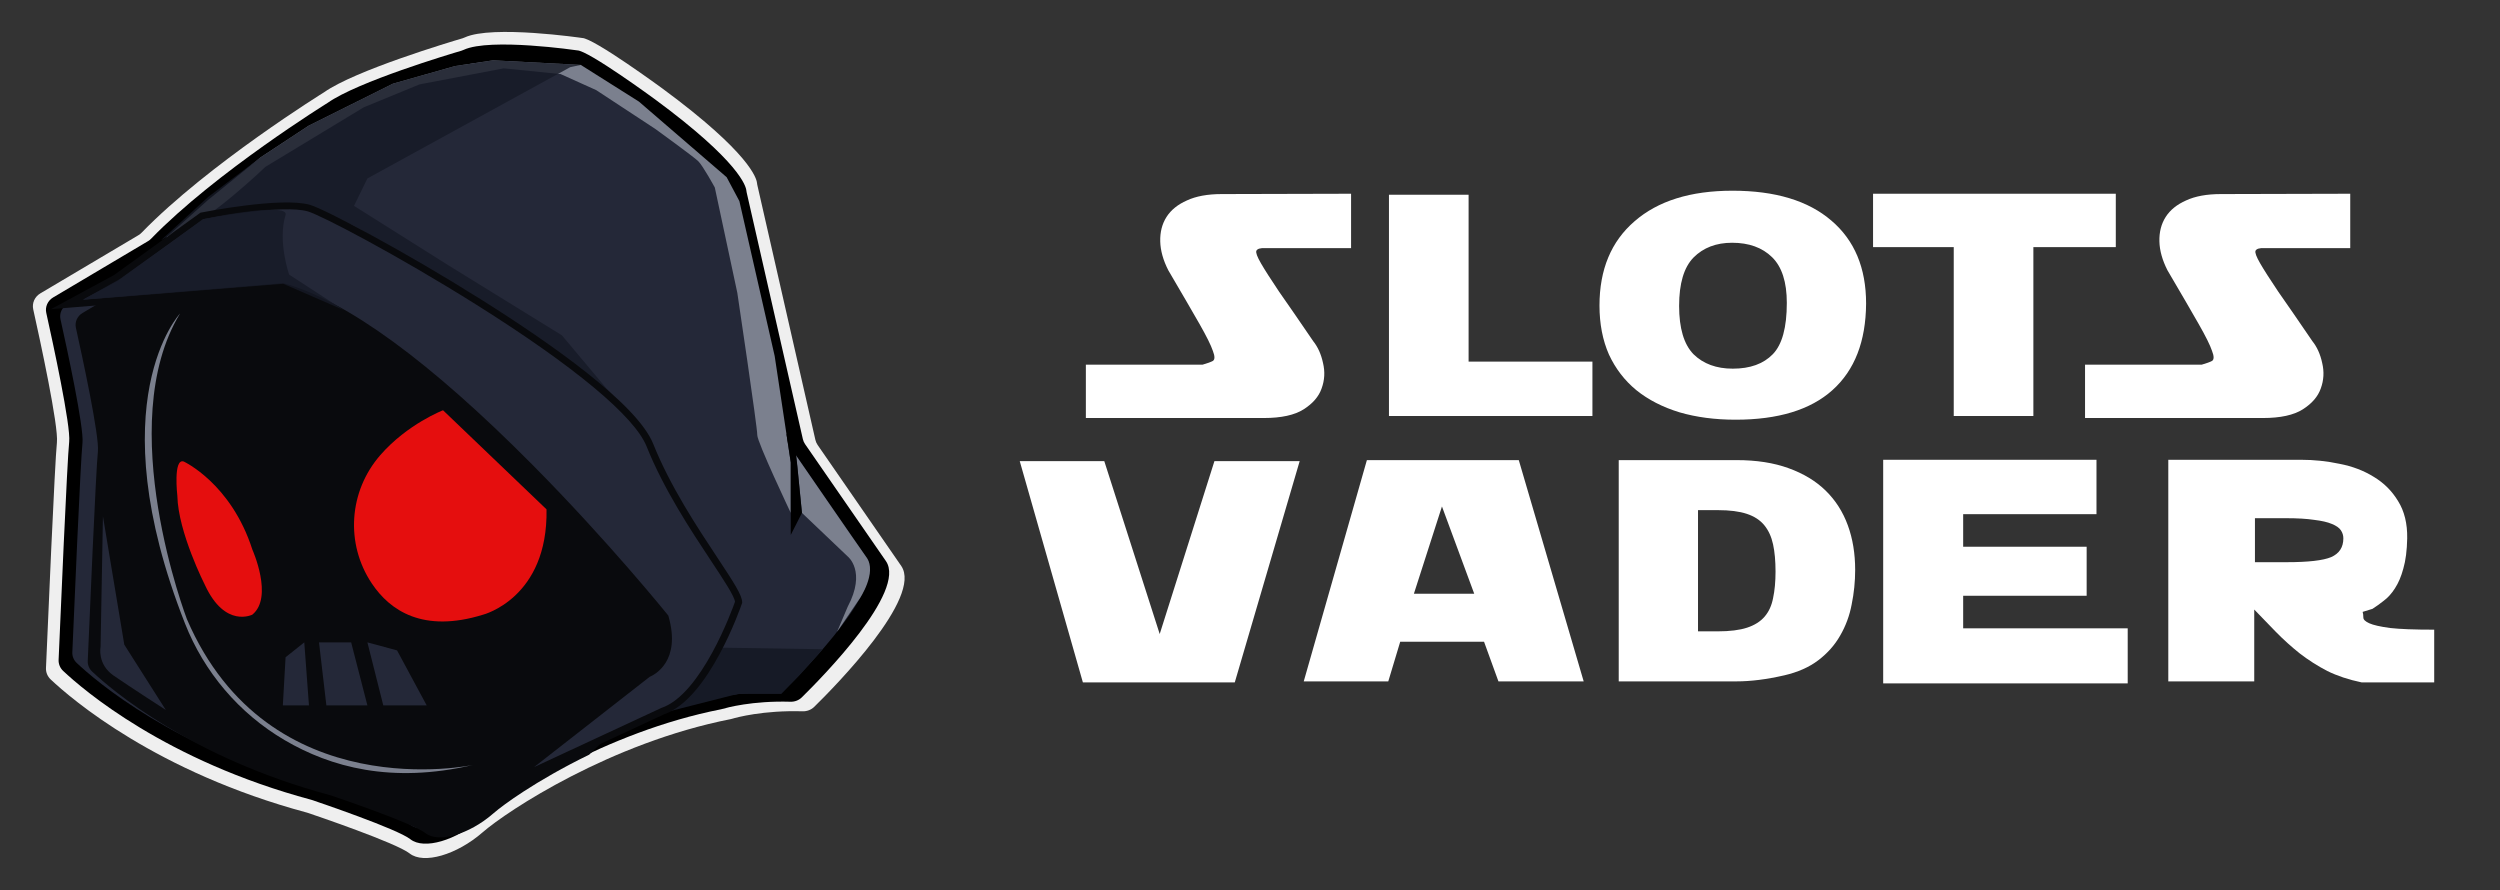
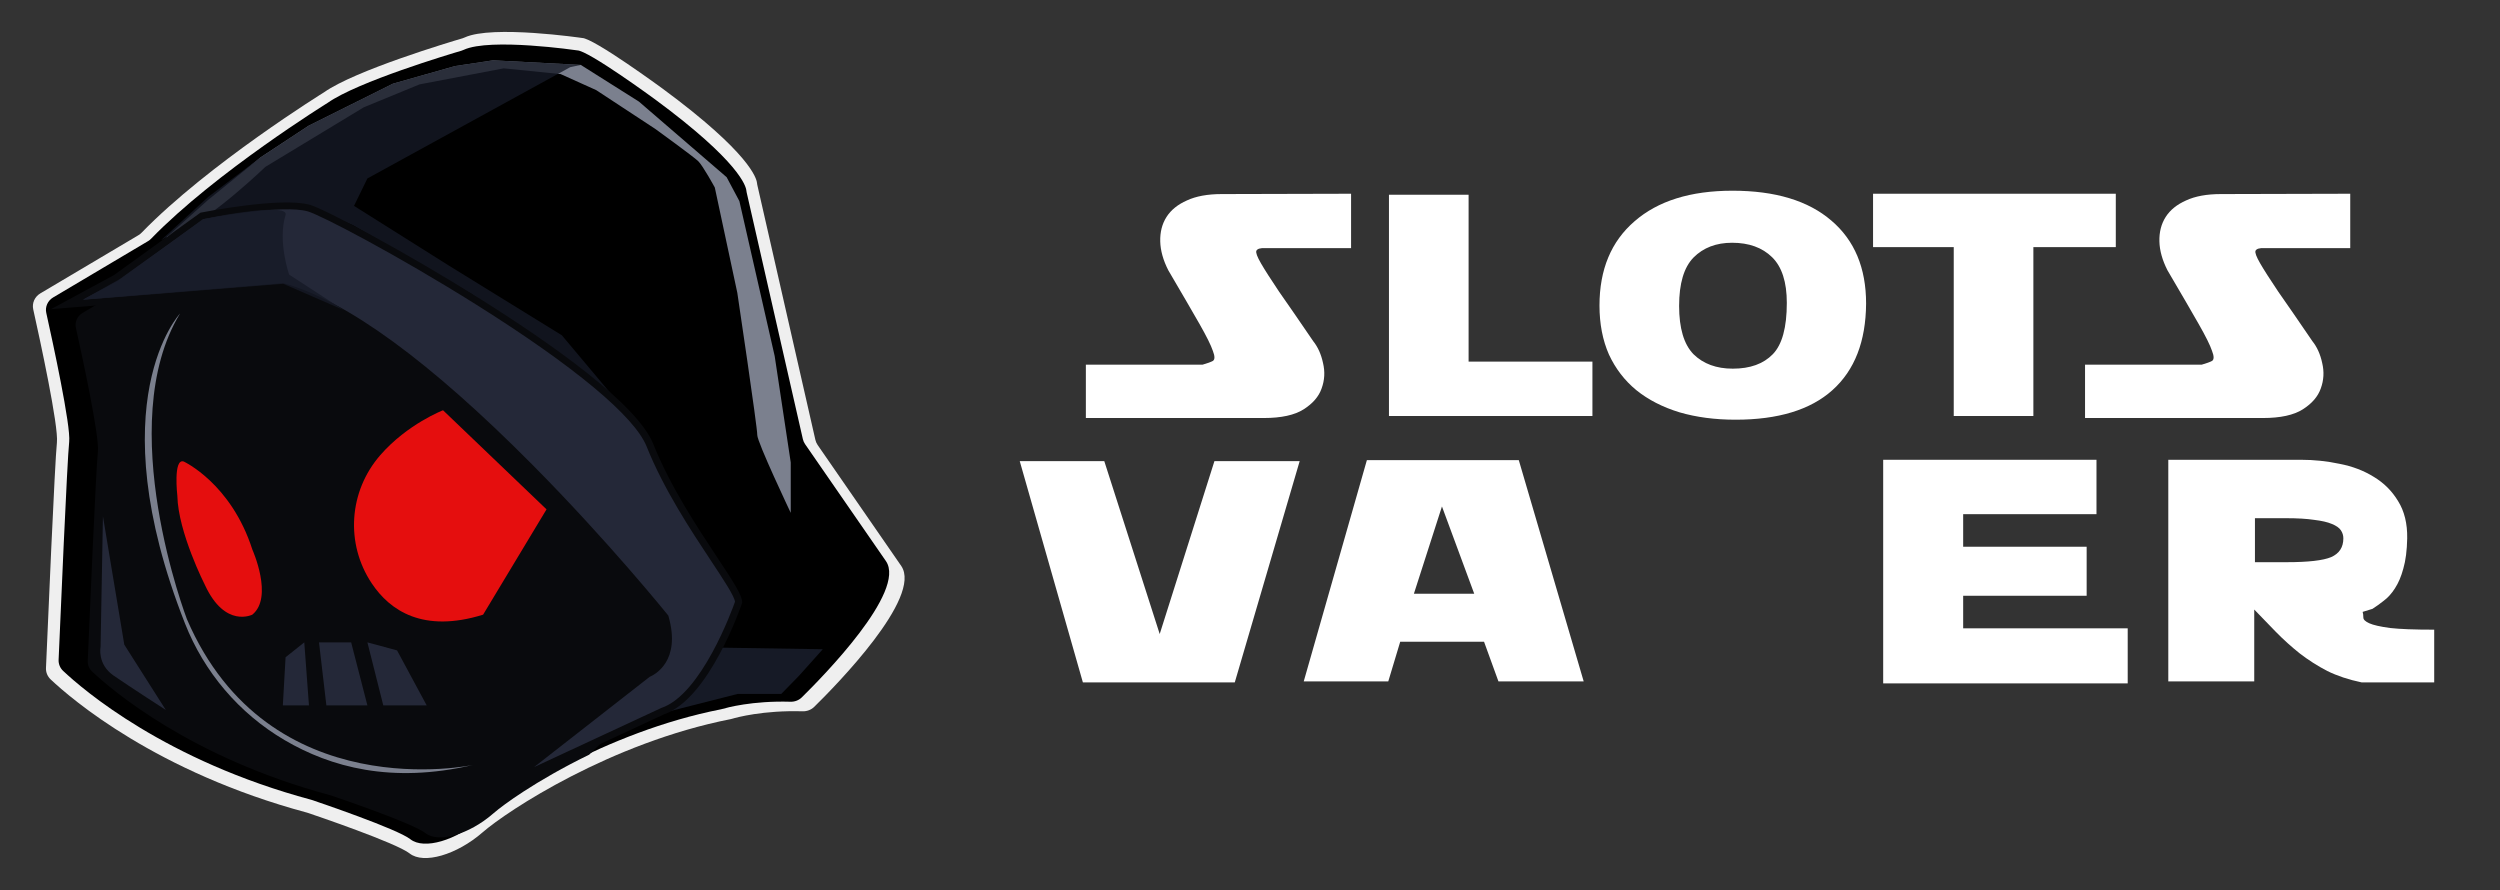
<svg xmlns="http://www.w3.org/2000/svg" width="1000" height="356" viewBox="0 0 1000 356" fill="none">
  <rect x="0" y="0" width="1000" height="356" fill="#333333" stroke="none" />
  <path d="M360.514 226.404L327.058 177.998C326.627 177.375 326.318 176.679 326.152 175.946L302.909 73.92C302.852 73.668 302.814 73.416 302.791 73.159C302.629 71.459 300.111 61.312 264.999 35.423C264.999 35.423 237.415 15.189 232.818 15.189C232.818 15.189 196.853 9.91 185.914 14.969C185.615 15.107 185.311 15.235 184.994 15.327C180.303 16.706 142.098 28.109 129.641 36.903C129.641 36.903 83.311 65.611 56.652 93.067C56.273 93.457 55.846 93.796 55.376 94.076L16.138 117.348C13.88 118.686 12.741 121.253 13.296 123.755C15.991 135.858 23.514 170.556 22.764 177.05C21.953 184.117 19.003 252.862 18.391 267.211C18.32 268.925 19.003 270.579 20.274 271.78C28.552 279.58 62.62 308.883 122.811 325.052C122.934 325.084 123.053 325.121 123.171 325.162C125.875 326.074 158.473 337.133 163.857 341.385C169.473 345.827 182.755 341.88 192.972 332.994C203.166 324.131 244.378 297.092 292.255 287.655C292.449 287.618 292.64 287.572 292.829 287.513C294.57 286.995 305.195 284.062 321.029 284.52C322.78 284.571 324.473 283.929 325.697 282.729C334.44 274.149 369.01 238.934 360.514 226.404Z" fill="#EFEFEF" />
  <path d="M354.39 224.469L322.024 177.646C321.607 177.04 321.308 176.367 321.147 175.656L298.662 76.958C298.605 76.715 298.567 76.467 298.544 76.22C298.387 74.575 295.953 64.763 261.985 39.717C261.985 39.717 235.303 20.143 230.858 20.143C230.858 20.143 196.069 15.038 185.486 19.932C185.196 20.065 184.902 20.189 184.594 20.28C180.055 21.614 143.098 32.645 131.049 41.151C131.049 41.151 86.232 68.919 60.446 95.482C60.081 95.858 59.668 96.188 59.208 96.458L21.259 118.974C19.077 120.272 17.972 122.751 18.513 125.175C21.117 136.884 28.394 170.45 27.673 176.733C26.885 183.571 24.034 250.07 23.441 263.952C23.37 265.61 24.034 267.21 25.263 268.369C33.27 275.913 66.228 304.258 124.45 319.9C124.569 319.932 124.683 319.969 124.801 320.005C127.415 320.89 158.95 331.582 164.158 335.702C169.595 339.996 182.441 336.179 192.321 327.586C202.183 319.011 242.048 292.856 288.359 283.727C288.544 283.69 288.734 283.645 288.914 283.59C290.598 283.09 300.878 280.248 316.194 280.693C317.888 280.743 319.524 280.125 320.71 278.956C329.168 270.656 362.61 236.591 354.39 224.469Z" fill="black" />
-   <path d="M346.644 223.033L315.573 178.078C315.175 177.496 314.886 176.85 314.734 176.172L293.146 81.419C293.094 81.185 293.056 80.951 293.032 80.713C292.885 79.132 290.547 69.714 257.935 45.672C257.935 45.672 232.319 26.882 228.05 26.882C228.05 26.882 194.651 21.978 184.49 26.676C184.21 26.804 183.93 26.923 183.636 27.01C179.282 28.294 143.8 38.88 132.23 47.047C132.23 47.047 89.207 73.706 64.45 99.205C64.099 99.567 63.7 99.884 63.264 100.141L26.834 121.753C24.737 122.996 23.679 125.383 24.196 127.707C26.696 138.949 33.683 171.171 32.991 177.203C32.237 183.766 29.495 247.606 28.93 260.933C28.864 262.523 29.5 264.064 30.681 265.177C38.365 272.423 70.005 299.632 125.903 314.65C126.016 314.682 126.126 314.714 126.239 314.751C128.749 315.598 159.022 325.865 164.022 329.82C169.022 333.774 181.573 330.278 191.06 322.029C200.528 313.798 238.799 288.688 283.261 279.925C283.441 279.889 283.621 279.847 283.796 279.797C285.414 279.315 295.281 276.589 309.986 277.015C311.608 277.061 313.183 276.47 314.322 275.351C322.442 267.381 354.537 234.673 346.649 223.041L346.644 223.033Z" fill="#242838" />
  <path d="M278.944 250.142C278.114 257.314 265.283 272.987 265.283 272.987L235.669 301.874C225.185 306.965 216.206 312.204 209.371 316.645C203.754 320.292 199.589 323.404 197.222 325.463C187.735 333.711 175.402 337.378 170.184 333.253C165.185 329.298 134.911 319.032 132.402 318.185C132.288 318.148 132.179 318.116 132.065 318.084C76.167 303.066 44.528 275.856 36.843 268.611C35.662 267.502 35.026 265.962 35.097 264.371C35.662 251.044 38.399 187.204 39.158 180.641C39.85 174.61 32.863 142.387 30.363 131.145C29.846 128.822 30.904 126.439 33.001 125.196L44.988 118.084L99.524 93.107L133.763 102.396L169.729 124.729L217.871 160.476L260.786 208.597L278.944 250.142Z" fill="#090A0D" />
  <path d="M316.305 205.16C316.305 205.16 302.819 176.745 302.908 173.996C302.999 171.246 294.935 117.167 294.935 117.167L285.922 75.004C285.922 75.004 281.179 66.296 279.281 64.463C277.384 62.63 262.204 51.631 262.204 51.631L238.486 36.049L224.256 29.633L201.487 27.341L167.808 33.757L145.513 42.923L106.142 66.755C106.142 66.755 84.795 87.378 71.039 93.336L66.348 95.082L83.206 79.995L104.277 62.914L123.46 50.283L157.225 33.455L182.034 26.425L197.213 24.133L232.315 25.966L255.559 40.632L290.661 70.879L295.751 80.444L309.872 142.419L316.295 184.981V205.155L316.305 205.16Z" fill="#7B808E" />
-   <path d="M218.611 203.742L177.214 164.105C177.214 164.105 162.983 169.59 152.13 182.038C139.503 196.52 138.079 217.464 148.715 233.371C155.996 244.265 169.273 253.316 193.242 245.865C193.242 245.865 219.237 239.265 218.611 203.742Z" fill="#E50E0E" />
+   <path d="M218.611 203.742L177.214 164.105C177.214 164.105 162.983 169.59 152.13 182.038C139.503 196.52 138.079 217.464 148.715 233.371C155.996 244.265 169.273 253.316 193.242 245.865Z" fill="#E50E0E" />
  <path d="M73.468 184.6C73.468 184.6 92.423 193.298 100.952 219.851C100.952 219.851 109.481 238.876 100.952 245.846C100.952 245.846 90.051 251.442 81.996 234.045C81.996 234.045 71.257 212.987 70.94 198.335C70.94 198.335 69.203 183.225 73.468 184.6Z" fill="#E50E0E" />
  <path d="M170.677 282.153L158.817 260.155L146.959 256.947L153.315 282.153H170.677Z" fill="#242838" />
  <path d="M283.351 258.982L329.112 259.697L319.625 270.284L312.509 277.571H295.044L266.022 284.949L279.774 265.925L283.351 258.982Z" fill="#161A26" />
  <path d="M146.959 282.153H130.547L127.601 256.947H140.46L146.959 282.153Z" fill="#242838" />
  <path d="M123.583 282.153H113.138L114.228 262.905L121.709 256.947L123.583 282.153Z" fill="#242838" />
  <path opacity="0.8" d="M251.849 166.415L224.754 134.124L179.671 106.315L141.604 82.35L146.96 71.379L228.056 26.883L232.324 25.966L197.222 24.133L182.043 26.425L157.234 33.455L123.47 50.283L104.287 62.914L83.396 78.67L64.422 96.085L81.024 86.461L99.614 83.455L111.858 81.42L126.562 83.711L141.267 90.127L188.703 117.625L251.849 166.415Z" fill="#161A26" />
  <path d="M46.373 111.188L80.764 86.358C80.764 86.358 112.536 80.047 123.584 83.251C134.631 86.455 248.22 148.705 259.971 178.077C271.72 207.449 295.438 234.947 295.438 240.904C295.438 240.904 282.616 278.503 265.074 284.451L203.209 313.205L259.121 269.548C259.121 269.548 271.355 265.488 266.028 246.862C266.028 246.862 172.76 130.914 113.139 114.644L26.839 121.757L46.373 111.188Z" fill="#242838" />
  <path d="M192.782 319.576L258.418 268.329L258.655 268.251C259.092 268.101 269.428 264.328 264.727 247.496C262.526 244.777 239.88 217.014 210.893 187.793C183.02 159.695 143.449 124.48 112.995 116.043L20.392 123.668L45.594 110.034L80.165 85.076L80.478 85.016C81.788 84.755 112.734 78.673 123.996 81.941C129.987 83.678 162.011 100.676 192.293 119.704C220.233 137.262 254.889 161.556 261.303 177.587C268.1 194.576 278.934 210.942 286.846 222.894C293.611 233.11 296.865 238.146 296.865 240.91V241.13L296.794 241.341C296.262 242.899 283.582 279.548 265.624 285.726L192.791 319.58L192.782 319.576ZM259.851 270.745L213.625 306.84L264.523 283.182L264.599 283.155C280.575 277.738 292.88 243.888 294 240.712C293.753 238.43 289.427 231.9 284.442 224.37C276.462 212.321 265.538 195.818 258.641 178.573C253.85 166.601 229.734 146.51 190.737 122.005C158.542 101.776 128.269 86.047 123.175 84.572C113.161 81.666 84.653 87.014 81.36 87.646L47.15 112.344L33.285 119.847L113.275 113.252L113.526 113.32C138.501 120.135 171.957 144.553 212.971 185.9C243.438 216.616 266.919 245.726 267.151 246.015L267.322 246.23L267.398 246.491C272.563 264.553 261.739 269.952 259.856 270.736L259.851 270.745Z" fill="#090A0D" />
-   <path d="M318.908 186.369L320.782 205.159L339.074 222.574C339.074 222.574 346.663 228.459 339.074 242.702L334.837 252.693L343.911 239.384C343.911 239.384 350.894 228.99 346.644 223.032C342.394 217.075 318.216 181.9 318.216 181.9L318.908 186.369Z" fill="#7B808E" />
-   <path d="M314.572 173.509L316.304 184.981V213.977L320.782 205.159L318.216 179.165L314.572 173.509Z" fill="black" />
  <path d="M189.177 305.982C189.177 305.982 107.399 323.599 74.763 247.65C74.763 247.65 44.973 169.868 72.012 125.414C72.012 125.414 39.035 160.583 73.999 249.4C81.622 268.768 95.54 285.312 113.874 296.064C132.207 306.816 156.594 313.599 189.177 305.982Z" fill="#7B808E" />
  <path opacity="0.8" d="M81.062 87.724L67.742 97.458L47.819 111.665L33.114 119.915L50.665 118.54L113.28 113.499L137.472 124.039L115.652 109.833C115.652 109.833 110.994 96.423 114.229 86.001C115.652 81.418 91.213 85.447 81.062 87.724Z" fill="#161A26" />
  <path d="M41.177 206.533L40.229 258.779C40.229 258.779 38.806 265.653 45.447 270.236C52.087 274.819 66.318 283.985 66.318 283.985L49.716 257.862L41.177 206.533Z" fill="#242838" />
  <path d="M434.346 167.208V145.854H481.073C482.943 145.316 484.301 144.824 485.142 144.377C485.984 143.839 485.984 142.496 485.142 140.347C484.394 138.109 482.616 134.527 479.81 129.603C477.003 124.679 472.841 117.516 467.321 108.115C465.263 104.085 464.187 100.236 464.094 96.565C464.001 92.804 464.842 89.536 466.62 86.761C468.397 83.985 471.11 81.792 474.758 80.18C478.406 78.479 483.038 77.628 488.65 77.628L540.429 77.494V99.251H506.05C504.086 99.162 502.916 99.52 502.542 100.325C502.261 101.042 502.869 102.698 504.366 105.294C505.863 107.891 508.295 111.696 511.663 116.71C515.124 121.635 519.661 128.216 525.275 136.453C527.146 138.781 528.455 141.69 529.203 145.182C530.046 148.674 529.858 152.077 528.642 155.389C527.52 158.612 525.134 161.388 521.486 163.715C517.838 166.044 512.505 167.208 505.489 167.208H434.346Z" fill="white" />
  <path d="M555.584 166.402V77.897H587.437V144.645H636.971V166.402H555.584Z" fill="white" />
  <path d="M639.794 122.216C639.794 107.801 644.472 96.565 653.827 88.507C663.181 80.359 676.231 76.285 692.976 76.285C710.096 76.285 723.287 80.27 732.547 88.238C741.807 96.117 746.437 107.175 746.437 121.411C746.348 136.542 741.859 148.092 732.968 156.061C724.175 163.94 711.265 167.879 694.239 167.879C686.007 167.879 678.524 166.894 671.788 164.924C665.052 162.866 659.299 159.911 654.528 156.061C649.851 152.211 646.202 147.466 643.583 141.825C641.057 136.094 639.794 129.558 639.794 122.216ZM671.647 122.351C671.647 131.304 673.565 137.751 677.401 141.69C681.329 145.54 686.569 147.466 693.117 147.466C700.039 147.466 705.372 145.54 709.114 141.69C712.855 137.84 714.727 130.991 714.727 121.142C714.727 112.816 712.762 106.727 708.833 102.877C704.904 99.027 699.572 97.102 692.836 97.102C686.475 97.102 681.329 99.072 677.401 103.012C673.565 106.951 671.647 113.397 671.647 122.351Z" fill="white" />
  <path d="M749.223 98.848V77.494H846.319V98.848H813.349V166.402H781.497V98.848H749.223Z" fill="white" />
  <path d="M834.015 167.208V145.854H880.741C882.615 145.316 883.97 144.824 884.807 144.377C885.652 143.839 885.652 142.496 884.807 140.347C884.059 138.109 882.281 134.527 879.474 129.603C876.674 124.679 872.511 117.516 866.985 108.115C864.933 104.085 863.852 100.236 863.763 96.565C863.666 92.804 864.511 89.536 866.289 86.761C868.066 83.985 870.778 81.792 874.422 80.18C878.074 78.479 882.703 77.628 888.318 77.628L940.096 77.494V99.251H905.718C903.755 99.162 902.585 99.52 902.207 100.325C901.926 101.042 902.541 102.698 904.037 105.294C905.533 107.891 907.963 111.696 911.333 116.71C914.792 121.635 919.326 128.216 924.941 136.453C926.815 138.781 928.126 141.69 928.874 145.182C929.711 148.674 929.526 152.077 928.311 155.389C927.185 158.612 924.8 161.388 921.155 163.715C917.504 166.044 912.17 167.208 905.155 167.208H834.015Z" fill="white" />
  <path d="M485.774 184.449H519.872L493.912 272.954H433.152L407.895 184.449H441.712L463.883 253.614L485.774 184.449Z" fill="white" />
  <path d="M599.374 272.551L593.621 256.703H560.084L555.313 272.551H521.495L546.754 184.046H607.513L633.473 272.551H599.374ZM565.557 237.498H589.692L576.783 202.58L565.557 237.498Z" fill="white" />
-   <path d="M647.49 272.551V184.046H694.638C702.59 184.046 709.512 185.12 715.406 187.269C721.393 189.418 726.351 192.417 730.281 196.267C734.209 200.117 737.156 204.728 739.121 210.1C741.089 215.473 742.067 221.427 742.067 227.962C742.067 232.619 741.6 237.229 740.664 241.796C739.822 246.273 738.278 250.436 736.034 254.286C733.882 258.046 730.982 261.314 727.334 264.09C723.685 266.865 719.148 268.88 713.722 270.133C706.706 271.745 700.345 272.551 694.638 272.551H647.49ZM687.201 204.057H679.203V252.54H687.061C691.926 252.54 695.855 252.047 698.848 251.062C701.841 250.077 704.181 248.6 705.864 246.631C707.548 244.661 708.671 242.199 709.232 239.244C709.887 236.2 710.214 232.663 710.214 228.634C710.214 224.426 709.887 220.8 709.232 217.756C708.577 214.712 707.408 212.16 705.724 210.1C704.04 208.041 701.701 206.519 698.708 205.534C695.714 204.549 691.878 204.057 687.201 204.057Z" fill="white" />
  <path d="M753.274 273.357V183.912H838.593V205.669H785.267V218.696H834.66V238.304H785.267V251.331H851.082V273.357H753.274Z" fill="white" />
  <path d="M901.696 272.551H867.318V183.912H920.363C925.6 183.912 930.748 184.449 935.8 185.524C940.941 186.508 945.526 188.254 949.548 190.761C953.57 193.178 956.8 196.402 959.23 200.431C961.755 204.46 962.97 209.429 962.881 215.339C962.785 220.173 962.274 224.202 961.333 227.425C960.496 230.559 959.37 233.2 957.97 235.349C956.659 237.408 955.163 239.065 953.481 240.319C951.889 241.572 950.392 242.646 948.985 243.542L945.059 244.75C945.244 245.377 945.341 246.138 945.341 247.034C945.341 247.839 946.133 248.6 947.726 249.316C949.318 250.033 952.074 250.66 956 251.197C959.933 251.645 965.83 251.869 973.681 251.869V272.954H944.637C939.489 271.879 934.911 270.358 930.889 268.388C926.955 266.328 923.311 264 919.941 261.404C916.57 258.718 913.392 255.853 910.4 252.808C907.496 249.764 904.6 246.765 901.696 243.81V272.551ZM901.978 207.28V224.873H914.748C923.259 224.873 929.155 224.202 932.429 222.859C935.704 221.427 937.341 218.919 937.341 215.339C937.341 214.174 937.015 213.1 936.355 212.115C935.704 211.13 934.489 210.28 932.711 209.563C931.029 208.847 928.689 208.31 925.696 207.952C922.792 207.504 919.052 207.28 914.467 207.28H901.978Z" fill="white" />
</svg>